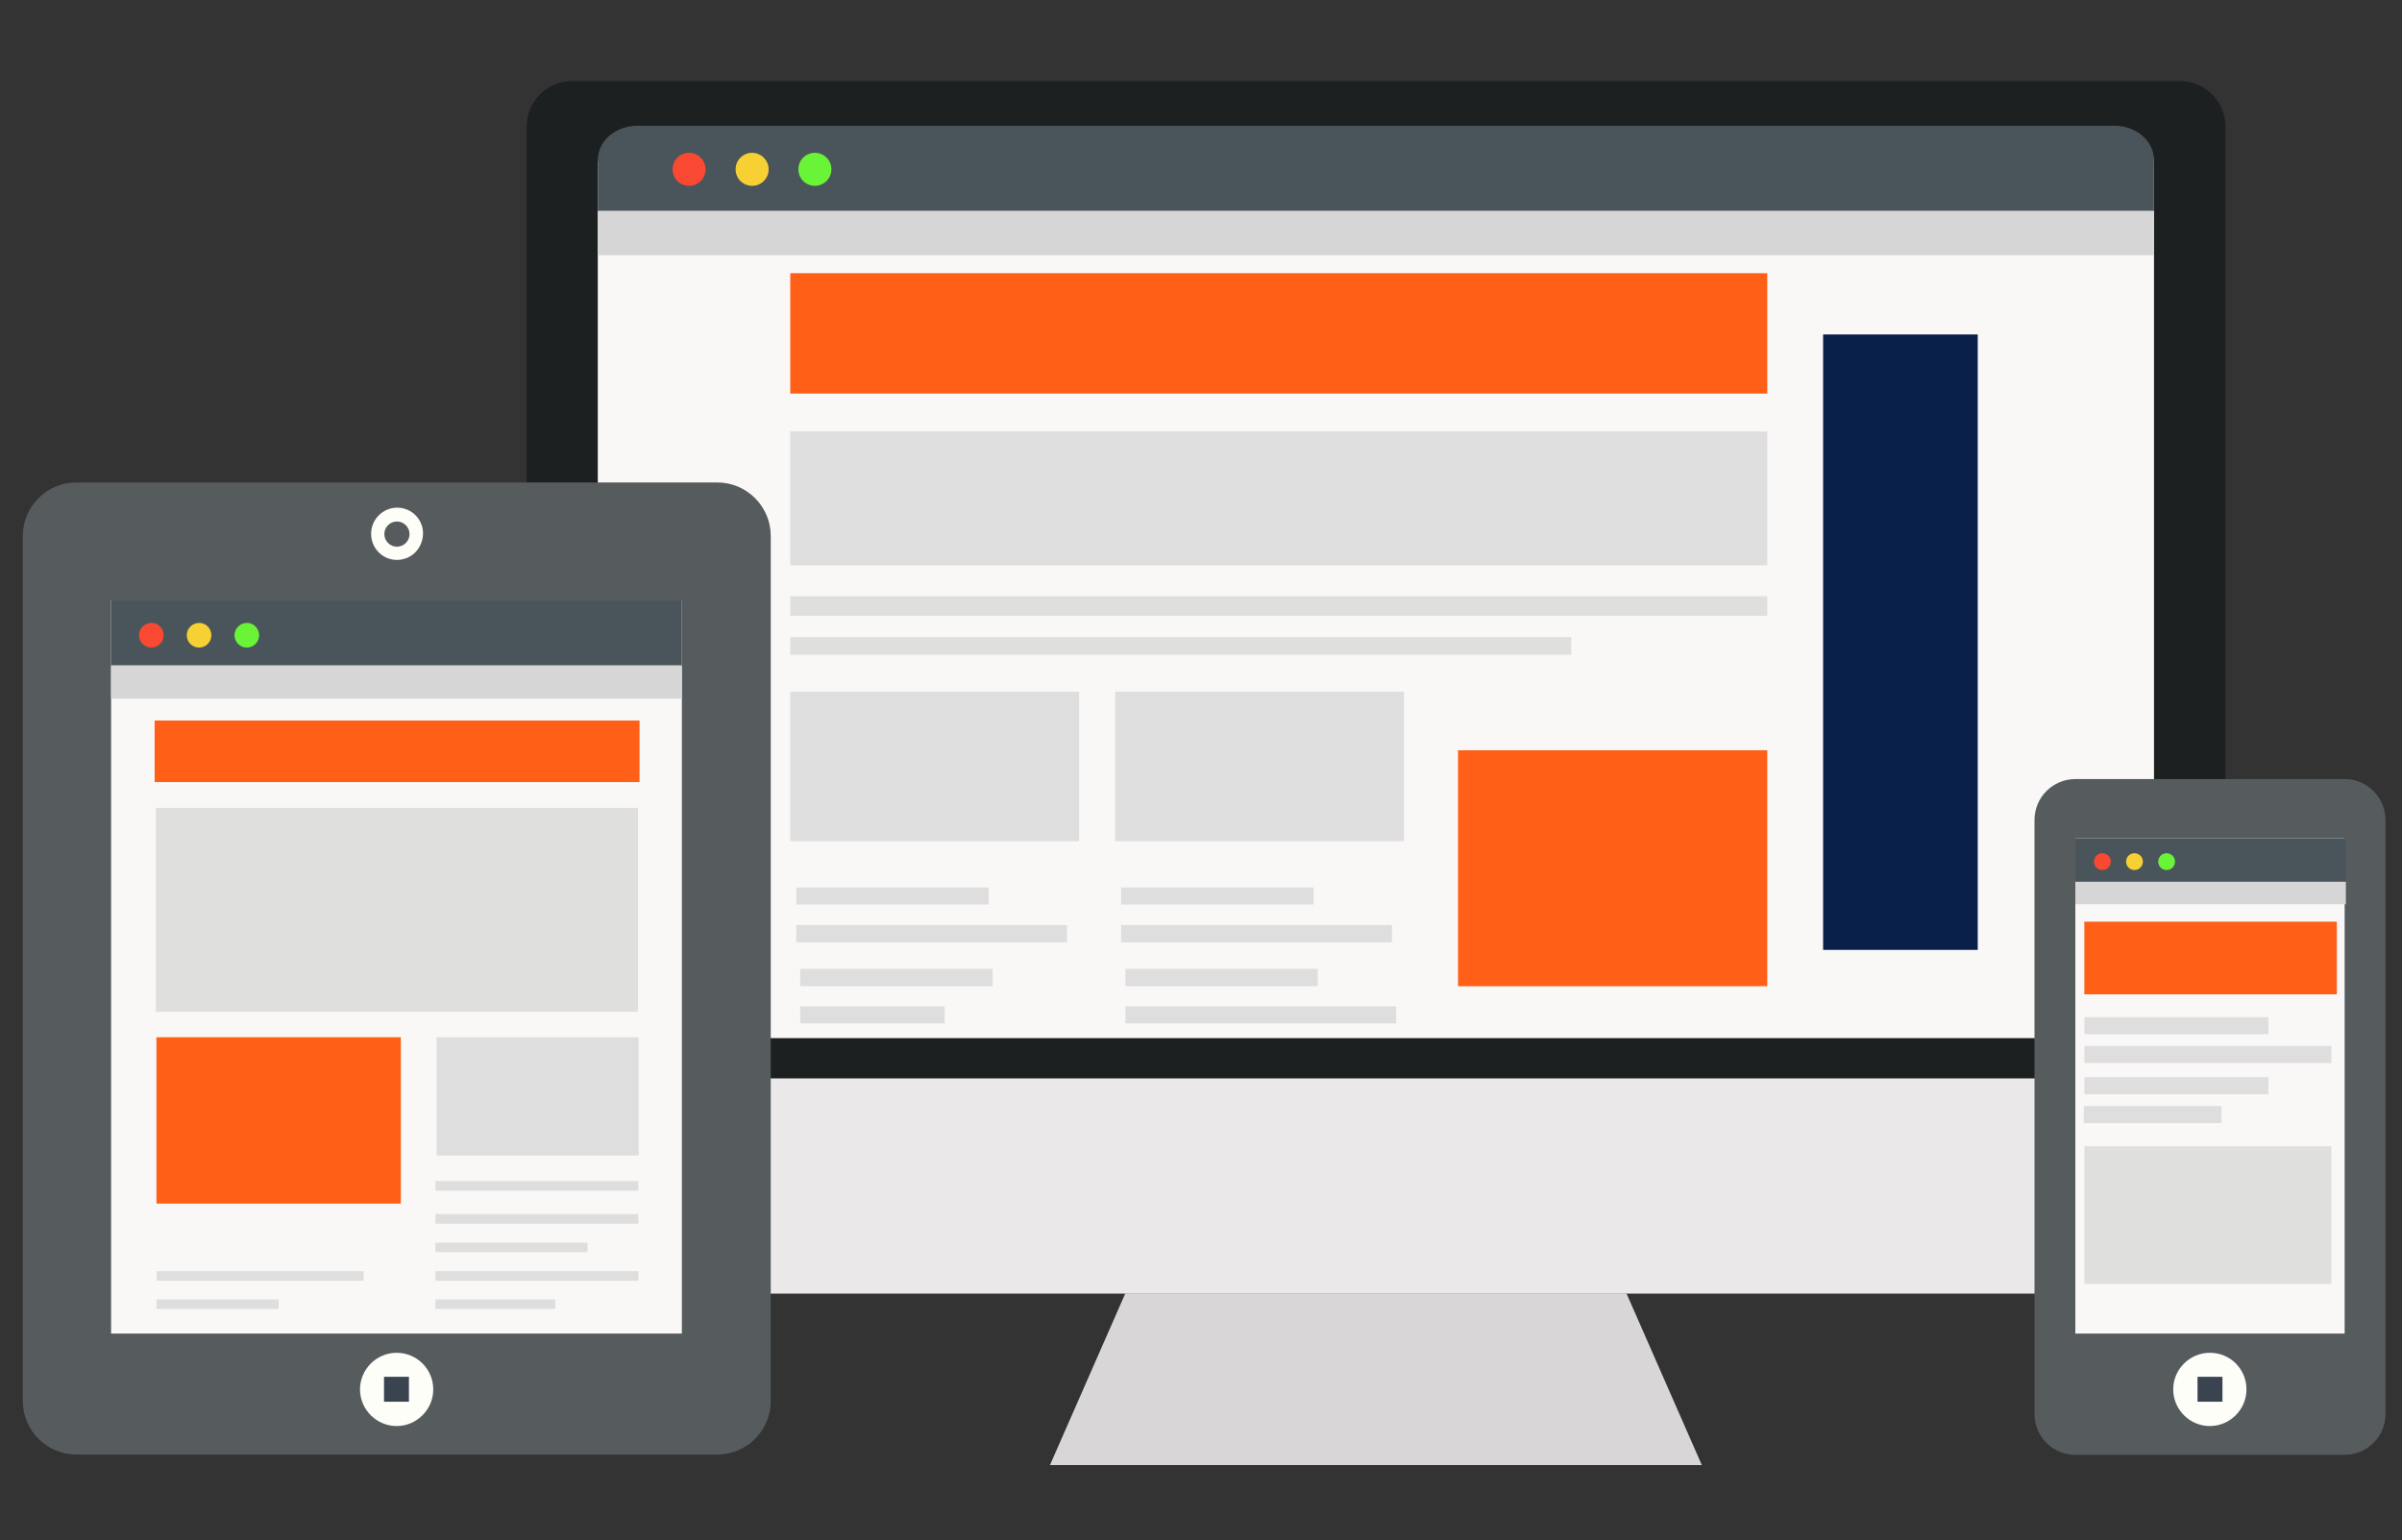
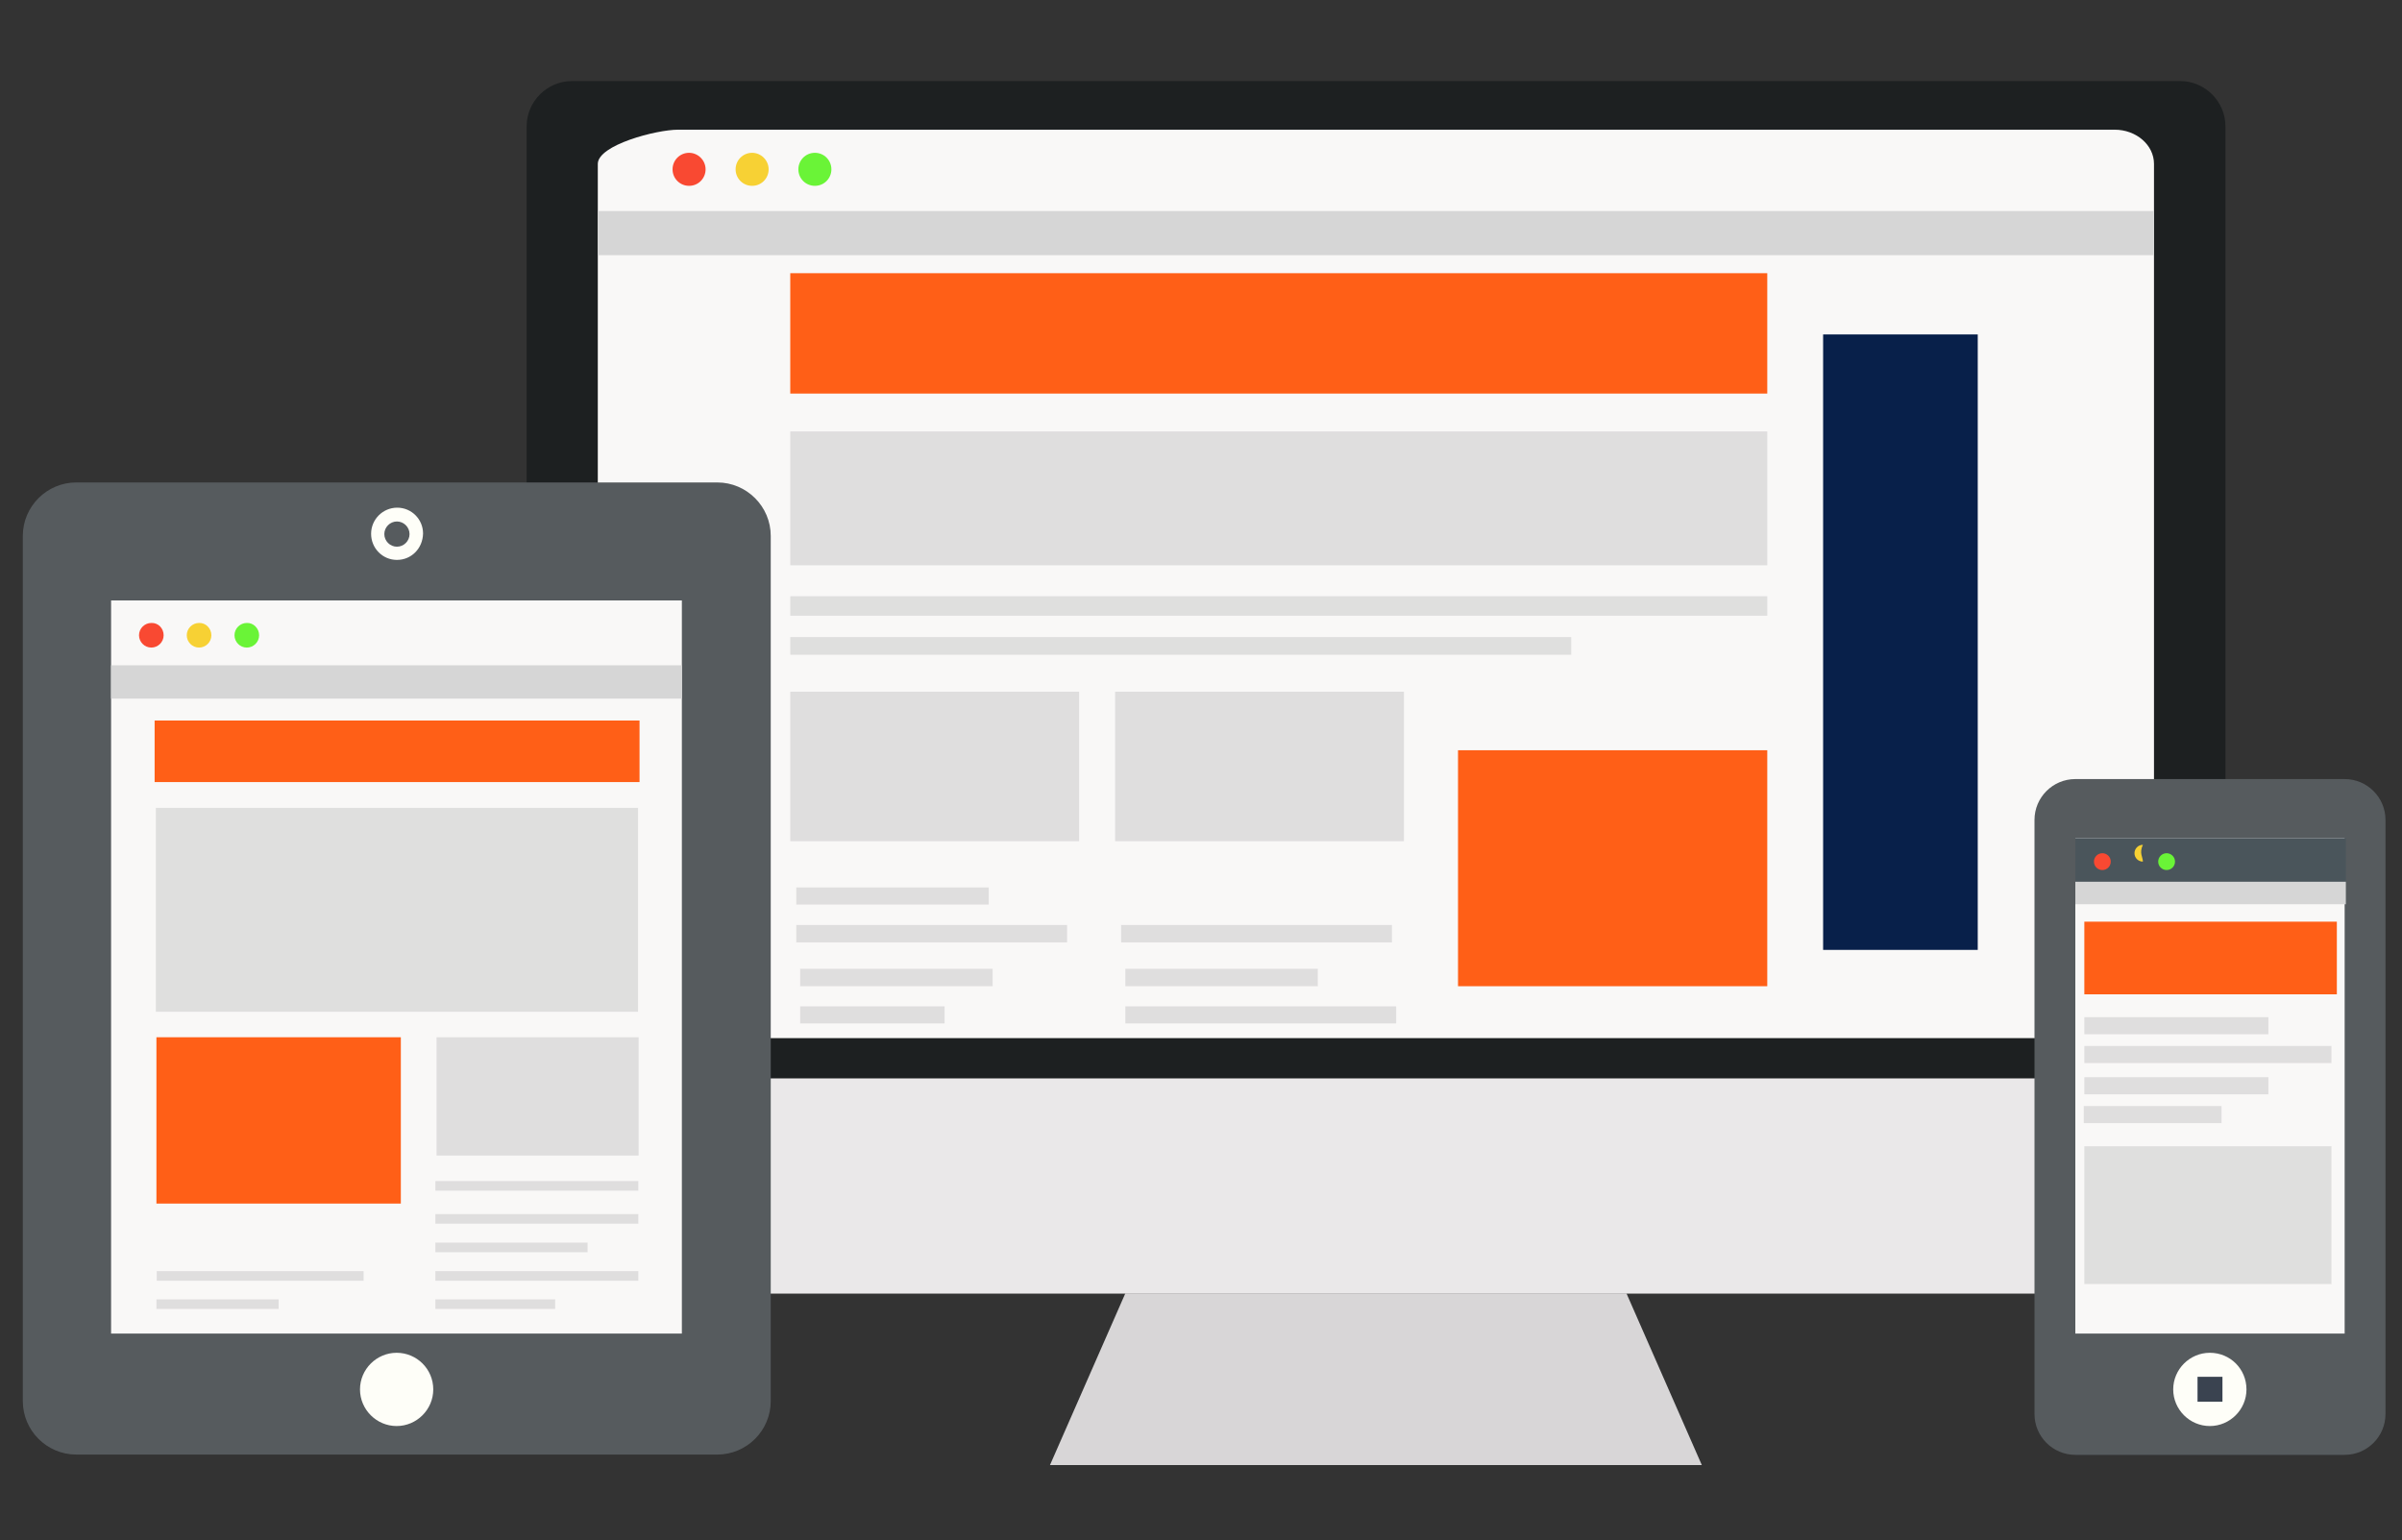
<svg xmlns="http://www.w3.org/2000/svg" version="1.1" id="Ebene_1" x="0px" y="0px" viewBox="0 0 800 513" style="enable-background:new 0 0 800 513;" xml:space="preserve">
  <rect x="0" y="0" width="800" height="513" fill="#333333" stroke="none" />
  <style type="text/css"> .st0{fill:#1D2021;} .st1{fill:#EAE8E9;} .st2{fill:#F9F8F7;} .st3{fill:#D8D6D7;} .st4{fill:#4A555B;} .st5{fill:#F94932;} .st6{fill:#F7D134;} .st7{fill:#6AF437;} .st8{fill:#D6D6D6;} .st9{fill:#565B5E;} .st10{fill:#FEFEF8;} .st11{fill:#3A4350;} .st12{opacity:0.5;fill:#C6C6C6;} .st13{fill:#FF5F17;} .st14{opacity:0.5;fill:#C6C4C6;} .st15{fill:#08204A;} </style>
  <g>
    <g>
      <g>
        <g>
          <g>
            <path class="st0" d="M741.2,359.2V42.1c0-8.3-6.8-15.1-15.1-15.1H190.5c-8.3,0-15.1,6.8-15.1,15.1v317.1H741.2z" />
            <path class="st1" d="M175.1,359.2v56.6c0,8.3,6.8,15.1,15.1,15.1h536.2c8.3,0,15.1-6.8,15.1-15.1v-56.6H175.1z" />
            <path class="st2" d="M717.4,334.4c0,6.3-5.9,11.4-13.1,11.4H212.2c-7.2,0-13.1-5.1-13.1-11.4V54.6c0-6.3,19.5-11.4,26.7-11.4 h478.5c7.2,0,13.1,5.1,13.1,11.4V334.4z" />
            <polygon class="st3" points="566.8,488 349.7,488 374.8,430.8 541.7,430.8 " />
            <g>
              <g>
                <g>
                  <g>
                    <g>
-                       <path class="st4" d="M704.3,41.9H212.2c-7.2,0-13.1,5.1-13.1,11.4v17h518.3v-17C717.4,47,711.5,41.9,704.3,41.9z" />
                      <g>
                        <path class="st5" d="M235,56.4c0,3-2.4,5.5-5.5,5.5c-3,0-5.5-2.4-5.5-5.5c0-3,2.4-5.5,5.5-5.5 C232.5,50.9,235,53.4,235,56.4z" />
                        <path class="st6" d="M256,56.4c0,3-2.4,5.5-5.5,5.5c-3,0-5.5-2.4-5.5-5.5c0-3,2.4-5.5,5.5-5.5 C253.5,50.9,256,53.4,256,56.4z" />
                        <path class="st7" d="M276.9,56.4c0,3-2.4,5.5-5.5,5.5c-3,0-5.5-2.4-5.5-5.5c0-3,2.4-5.5,5.5-5.5 C274.5,50.9,276.9,53.4,276.9,56.4z" />
                      </g>
                    </g>
                    <rect x="199.1" y="70.3" class="st8" width="518.3" height="14.7" />
                  </g>
                </g>
              </g>
            </g>
          </g>
          <g>
            <path class="st9" d="M256.7,466.7c0,9.8-8,17.8-17.8,17.8H25.4c-9.8,0-17.8-8-17.8-17.8V178.5c0-9.8,8-17.8,17.8-17.8h213.5 c9.8,0,17.8,8,17.8,17.8V466.7z" />
            <g>
              <g>
                <path class="st10" d="M144.3,462.8c0,6.7-5.5,12.2-12.2,12.2c-6.7,0-12.2-5.5-12.2-12.2c0-6.7,5.5-12.2,12.2-12.2 C138.8,450.6,144.3,456,144.3,462.8z" />
-                 <rect x="127.9" y="458.6" class="st11" width="8.3" height="8.3" />
              </g>
              <g>
                <path class="st10" d="M132.2,186.5c-4.8,0-8.6-3.9-8.6-8.7c0-4.8,3.9-8.7,8.7-8.7c4.8,0,8.6,3.9,8.6,8.6 C140.8,182.7,137,186.5,132.2,186.5z M132.2,173.7c-2.3,0-4.2,1.9-4.2,4.2c0,2.3,1.9,4.2,4.2,4.2c2.3,0,4.2-1.9,4.2-4.2 C136.4,175.6,134.5,173.7,132.2,173.7z" />
              </g>
            </g>
            <g>
              <rect x="37" y="200" class="st2" width="190.1" height="244.2" />
              <g>
                <g>
                  <g>
-                     <rect x="37" y="200" class="st4" width="190.1" height="22.2" />
                    <g>
                      <path class="st5" d="M54.5,211.6c0,2.3-1.9,4.1-4.1,4.1c-2.3,0-4.1-1.9-4.1-4.1c0-2.3,1.9-4.1,4.1-4.1 C52.7,207.4,54.5,209.3,54.5,211.6z" />
                      <path class="st6" d="M70.4,211.6c0,2.3-1.9,4.1-4.1,4.1c-2.3,0-4.1-1.9-4.1-4.1c0-2.3,1.9-4.1,4.1-4.1 C68.5,207.4,70.4,209.3,70.4,211.6z" />
                      <path class="st7" d="M86.3,211.6c0,2.3-1.9,4.1-4.1,4.1c-2.3,0-4.1-1.9-4.1-4.1c0-2.3,1.9-4.1,4.1-4.1 C84.4,207.4,86.3,209.3,86.3,211.6z" />
                    </g>
                  </g>
                  <rect x="37" y="221.6" class="st8" width="190.1" height="11.1" />
                </g>
              </g>
            </g>
          </g>
          <g>
            <g>
              <path class="st9" d="M794.5,471c0,7.5-6.1,13.6-13.6,13.6h-89.7c-7.5,0-13.6-6.1-13.6-13.6V273.1c0-7.5,6.1-13.6,13.6-13.6 h89.7c7.5,0,13.6,6.1,13.6,13.6V471z" />
              <rect x="691.2" y="279.2" class="st2" width="89.7" height="165" />
              <g>
                <path class="st10" d="M748.2,462.8c0,6.7-5.5,12.2-12.2,12.2c-6.7,0-12.2-5.5-12.2-12.2c0-6.7,5.5-12.2,12.2-12.2 C742.8,450.6,748.2,456,748.2,462.8z" />
                <rect x="731.9" y="458.6" class="st11" width="8.3" height="8.3" />
              </g>
            </g>
            <g>
              <g>
                <g>
                  <rect x="691.2" y="279.2" class="st4" width="90.1" height="14.9" />
                  <g>
                    <path class="st5" d="M703,287c0,1.5-1.2,2.8-2.8,2.8c-1.5,0-2.8-1.2-2.8-2.8c0-1.5,1.2-2.8,2.8-2.8 C701.7,284.2,703,285.4,703,287z" />
-                     <path class="st6" d="M713.7,287c0,1.5-1.2,2.8-2.8,2.8c-1.5,0-2.8-1.2-2.8-2.8c0-1.5,1.2-2.8,2.8-2.8 C712.4,284.2,713.7,285.4,713.7,287z" />
+                     <path class="st6" d="M713.7,287c-1.5,0-2.8-1.2-2.8-2.8c0-1.5,1.2-2.8,2.8-2.8 C712.4,284.2,713.7,285.4,713.7,287z" />
                    <path class="st7" d="M724.4,287c0,1.5-1.2,2.8-2.8,2.8c-1.5,0-2.8-1.2-2.8-2.8c0-1.5,1.2-2.8,2.8-2.8 C723.1,284.2,724.4,285.4,724.4,287z" />
                  </g>
                </g>
                <rect x="691.2" y="293.7" class="st8" width="90.1" height="7.5" />
              </g>
            </g>
          </g>
        </g>
      </g>
    </g>
  </g>
  <g>
    <rect id="XMLID_2558_" x="263.2" y="198.6" class="st12" width="325.4" height="6.5" />
    <rect id="XMLID_84_" x="263.2" y="212.2" class="st12" width="260.1" height="5.9" />
    <rect id="XMLID_2472_" x="263.2" y="91" class="st13" width="325.4" height="40.1" />
    <rect id="XMLID_2471_" x="263.2" y="230.4" class="st14" width="96.2" height="49.8" />
    <rect id="XMLID_86_" x="263.2" y="143.7" class="st14" width="325.4" height="44.6" />
    <rect id="XMLID_2470_" x="265.2" y="295.6" class="st14" width="64.1" height="5.7" />
    <rect id="XMLID_2469_" x="265.2" y="308.1" class="st14" width="90.2" height="5.8" />
    <rect id="XMLID_2468_" x="371.4" y="230.4" class="st14" width="96.2" height="49.8" />
-     <rect id="XMLID_2467_" x="373.4" y="295.6" class="st14" width="64.1" height="5.7" />
    <rect id="XMLID_2466_" x="373.4" y="308.1" class="st14" width="90.2" height="5.8" />
    <rect id="XMLID_2462_" x="266.5" y="322.7" class="st14" width="64.1" height="5.8" />
    <rect id="XMLID_2461_" x="266.5" y="335.2" class="st14" width="48.1" height="5.7" />
    <rect id="XMLID_2460_" x="374.8" y="322.7" class="st14" width="64.1" height="5.8" />
    <rect id="XMLID_2459_" x="374.8" y="335.2" class="st14" width="90.2" height="5.7" />
    <rect id="XMLID_61_" x="485.6" y="249.9" class="st13" width="103" height="78.6" />
    <polygon id="XMLID_83_" class="st15" points="658.7,316.4 607.2,316.4 607.2,111.4 658.7,111.4 " />
  </g>
  <g id="Ebene_2">
    <rect id="XMLID_18350_" x="51.5" y="240" class="st13" width="161.5" height="20.5" />
    <rect id="XMLID_18349_" x="51.9" y="269.1" class="st12" width="160.6" height="67.9" />
    <rect id="XMLID_18348_" x="145.4" y="345.5" class="st14" width="67.3" height="39.4" />
    <rect id="XMLID_18347_" x="145" y="393.4" class="st14" width="67.6" height="3.2" />
    <rect id="XMLID_18346_" x="145" y="404.4" class="st14" width="67.6" height="3.2" />
    <rect id="XMLID_18345_" x="145" y="413.9" class="st14" width="50.7" height="3.2" />
    <rect id="XMLID_18344_" x="145" y="423.4" class="st14" width="67.6" height="3.2" />
    <rect id="XMLID_18343_" x="145" y="432.8" class="st14" width="39.9" height="3.2" />
    <rect id="XMLID_96_" x="52.2" y="423.4" class="st14" width="68.9" height="3.2" />
    <rect id="XMLID_95_" x="52.1" y="432.8" class="st14" width="40.7" height="3.2" />
    <rect id="XMLID_94_" x="52.1" y="345.5" class="st13" width="81.4" height="55.4" />
    <rect id="XMLID_2450_" x="694.2" y="381.8" class="st12" width="82.3" height="45.9" />
    <rect id="XMLID_2448_" x="694.2" y="307" class="st13" width="84.1" height="24.2" />
    <rect id="XMLID_60_" x="694.2" y="338.8" class="st14" width="61.3" height="5.7" />
    <rect id="XMLID_51_" x="694.2" y="348.4" class="st14" width="82.3" height="5.7" />
    <rect id="XMLID_50_" x="694.2" y="358.8" class="st14" width="61.3" height="5.7" />
    <rect id="XMLID_49_" x="694" y="368.4" class="st14" width="45.9" height="5.7" />
  </g>
</svg>